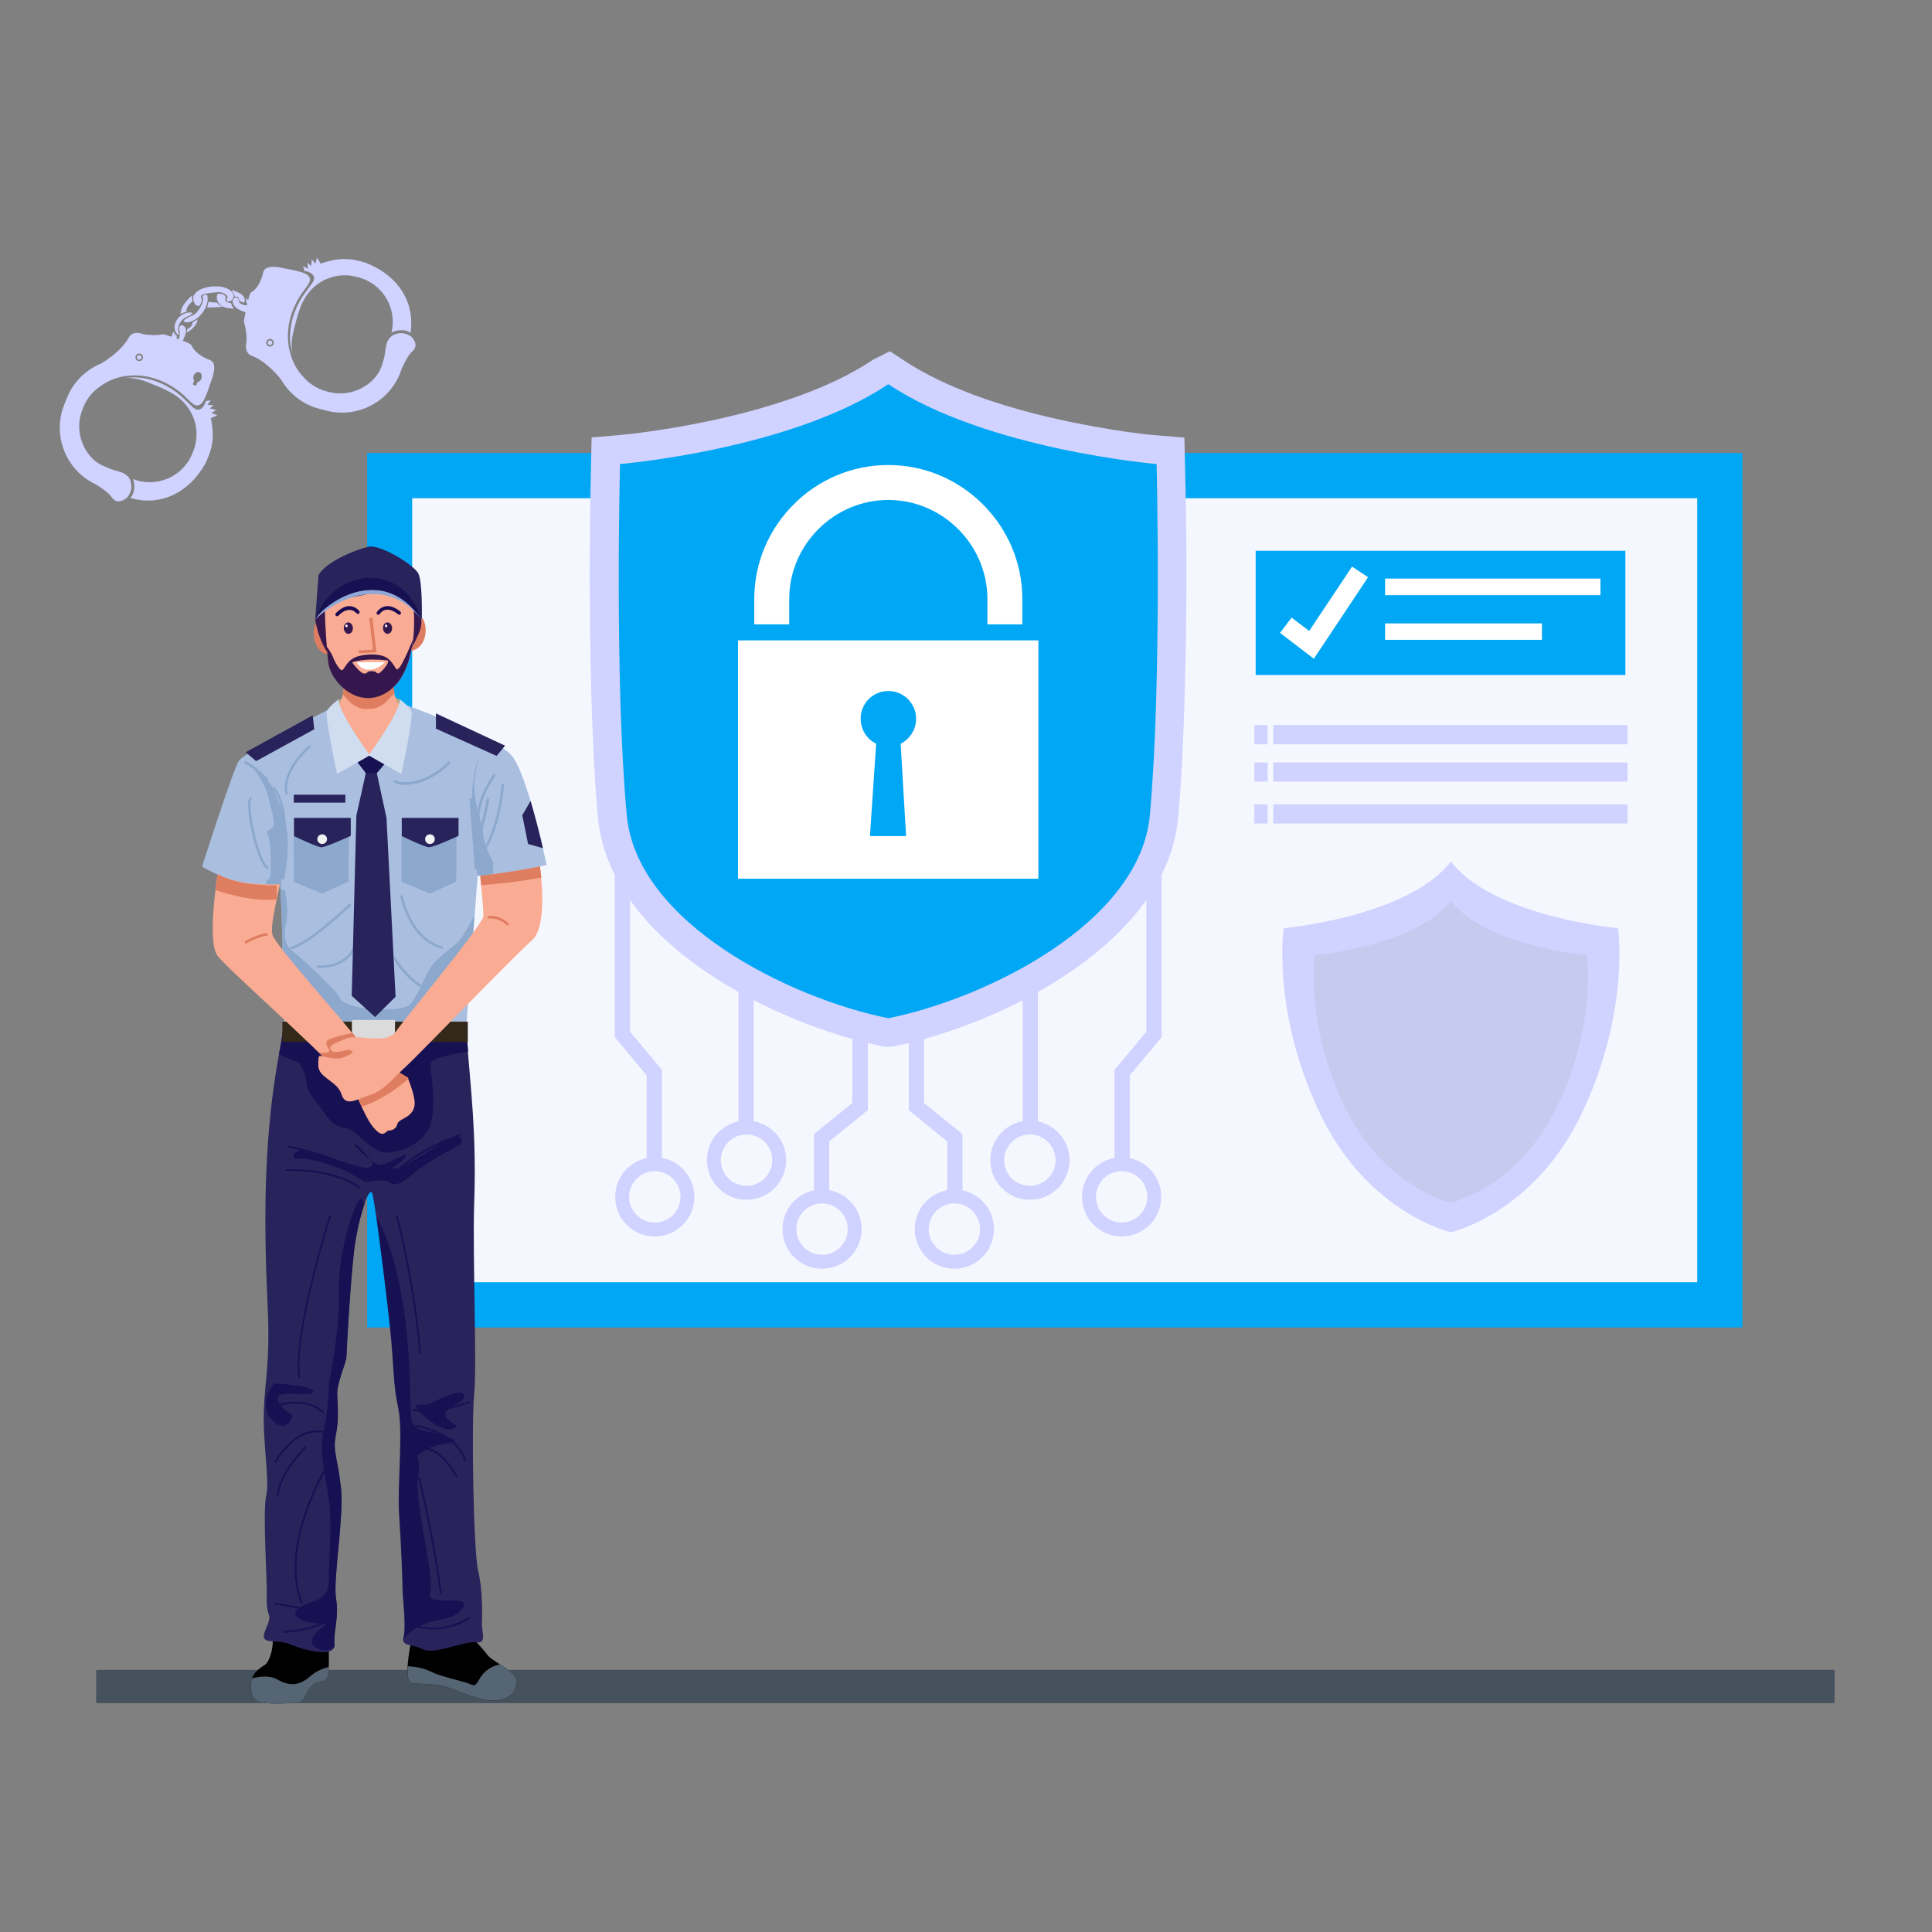
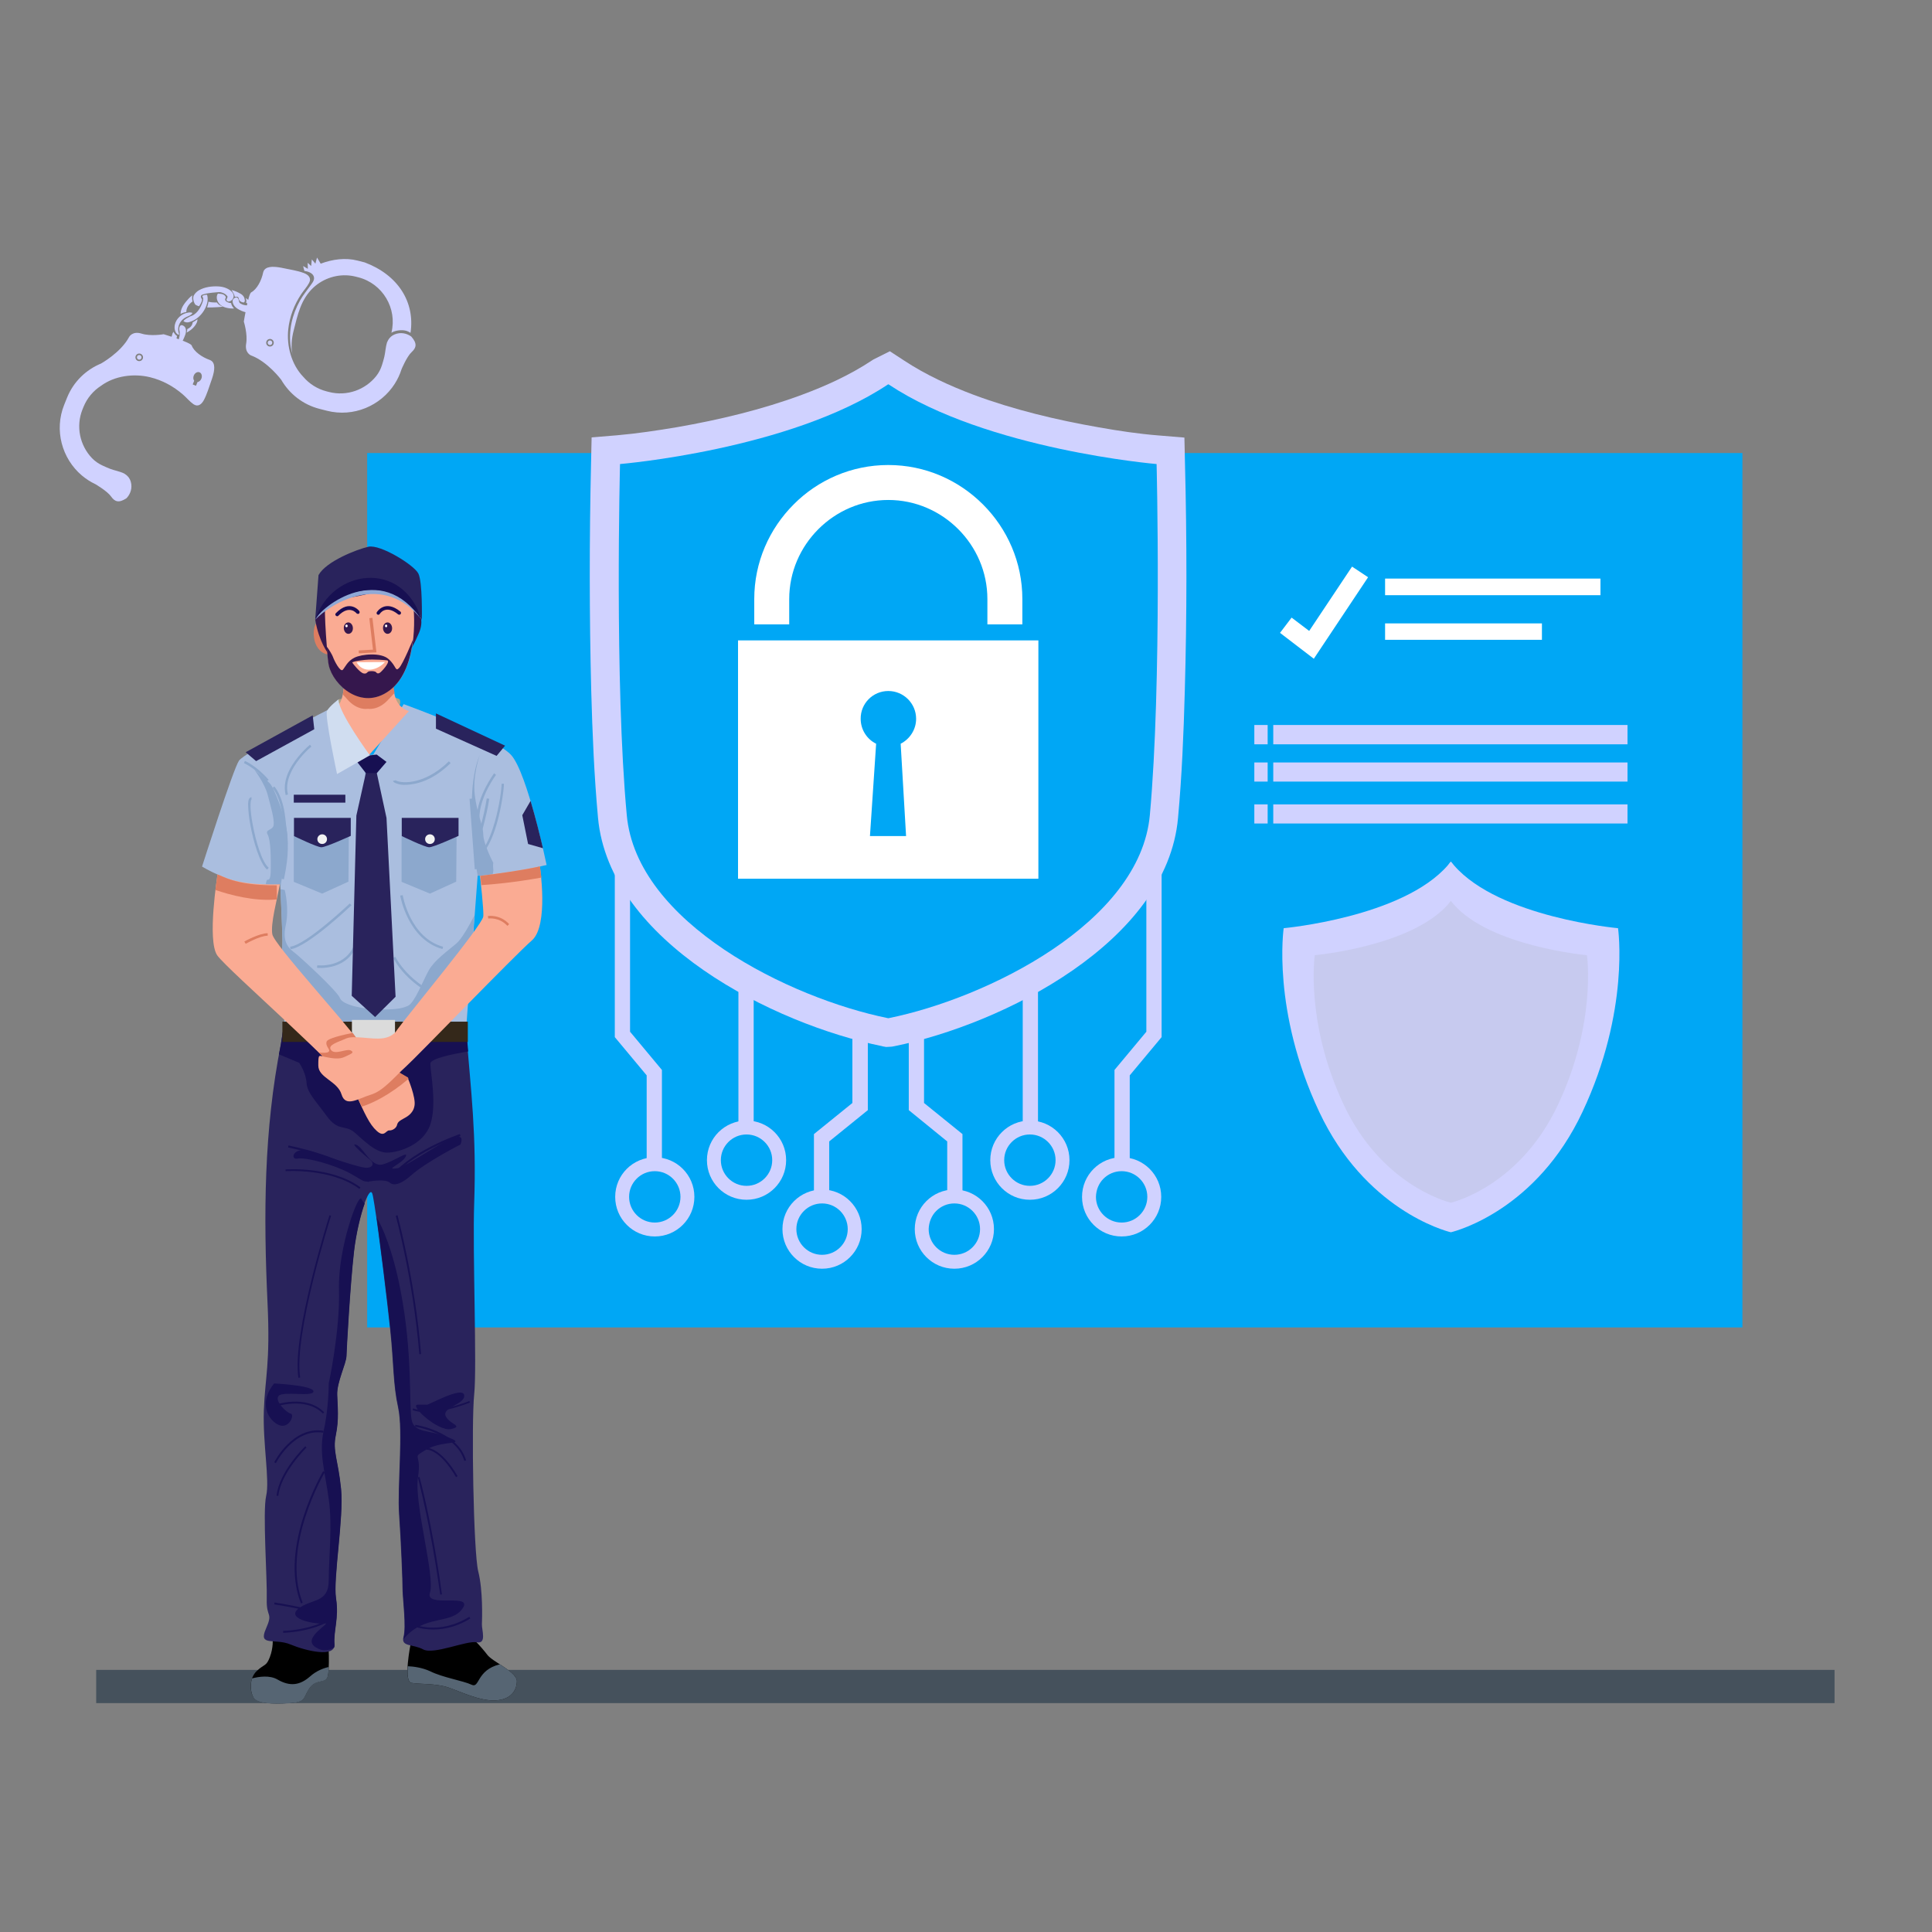
<svg xmlns="http://www.w3.org/2000/svg" xmlns:ns1="http://sodipodi.sourceforge.net/DTD/sodipodi-0.dtd" xmlns:ns2="http://www.inkscape.org/namespaces/inkscape" version="1.1" id="svg362" xml:space="preserve" width="1333.333" height="1333.333" viewBox="0 0 1333.333 1333.333" ns1:docname="background.svg" ns2:version="1.1.1 (3bf5ae0d25, 2021-09-20)">
  <rect x="0" y="0" width="1333.333" height="1333.333" fill="#808080" stroke="none" />
  <defs id="defs366">
    <clipPath clipPathUnits="userSpaceOnUse" id="clipPath394">
      <path d="M 0,1000 H 1000 V 0 H 0 Z" id="path392" />
    </clipPath>
    <clipPath clipPathUnits="userSpaceOnUse" id="clipPath702">
      <path d="M 0,1000 H 1000 V 0 H 0 Z" id="path700" />
    </clipPath>
    <clipPath clipPathUnits="userSpaceOnUse" id="clipPath772">
      <path d="M 0,1000 H 1000 V 0 H 0 Z" id="path770" />
    </clipPath>
  </defs>
  <ns1:namedview id="namedview364" pagecolor="#505050" bordercolor="#ffffff" borderopacity="1" ns2:pageshadow="0" ns2:pageopacity="0" ns2:pagecheckerboard="1" showgrid="false" ns2:zoom="0.60675004" ns2:cx="454.05848" ns2:cy="546.35349" ns2:window-width="1920" ns2:window-height="1017" ns2:window-x="1912" ns2:window-y="-8" ns2:window-maximized="1" ns2:current-layer="g368" />
  <g id="g368" ns2:groupmode="layer" ns2:label="background" transform="matrix(1.333,0,0,-1.333,0,1333.333)">
    <path d="m 49.8,118.5 h 900 v 17.2 h -900 z" style="fill:#45515c;fill-opacity:1;fill-rule:evenodd;stroke:none" id="path370" />
    <path d="m 190.1,765.7 h 712 V 313 h -712 z" style="fill:#00a7f5;fill-opacity:1;fill-rule:evenodd;stroke:none" id="path372" />
-     <path d="M 213.4,742.3 H 878.7 V 336.4 H 213.4 Z" style="fill:#f5f7ff;fill-opacity:1;fill-rule:evenodd;stroke:none" id="path374" />
    <path d="m 649.4,624.9 h 6.9 v -10 h -6.9 z" style="fill:#d0d2ff;fill-opacity:1;fill-rule:evenodd;stroke:none" id="path376" />
    <path d="m 659.2,624.9 h 183.4 v -10 H 659.2 Z" style="fill:#d0d2ff;fill-opacity:1;fill-rule:evenodd;stroke:none" id="path378" />
    <path d="m 649.4,605.5 h 6.9 v -9.9 h -6.9 z" style="fill:#d0d2ff;fill-opacity:1;fill-rule:evenodd;stroke:none" id="path380" />
    <path d="m 659.2,605.5 h 183.4 v -9.9 H 659.2 Z" style="fill:#d0d2ff;fill-opacity:1;fill-rule:evenodd;stroke:none" id="path382" />
    <path d="m 649.4,583.8 h 6.9 v -9.9 h -6.9 z" style="fill:#d0d2ff;fill-opacity:1;fill-rule:evenodd;stroke:none" id="path384" />
    <path d="m 659.2,583.8 h 183.4 v -9.9 H 659.2 Z" style="fill:#d0d2ff;fill-opacity:1;fill-rule:evenodd;stroke:none" id="path386" />
    <g id="g388">
      <g id="g390" clip-path="url(#clipPath394)">
        <g id="g396" transform="translate(175.3,638.2)">
          <path d="M 0,0 C 0,0 22.4,4.5 31.6,0 35.9,-9.8 -2.5,-12.4 0,0" style="fill:#b3a588;fill-opacity:1;fill-rule:evenodd;stroke:none" id="path398" />
        </g>
        <g id="g400" transform="translate(169.9,152)">
          <path d="m 0,0 c 0,0 1.1,-17.3 -0.5,-20.3 -1.6,-3 -6,-0.6 -9.3,-5.6 -3.3,-5 -1.5,-7 -10.5,-7.6 -9,-0.6 -16.4,-0.1 -18.3,2.9 -2,3 -2.4,10 1.7,13.8 4.1,3.8 4.8,2.2 6.7,7.1 1.9,4.9 1.5,9.7 1.5,9.7 z" style="fill:#000000;fill-opacity:1;fill-rule:evenodd;stroke:none" id="path402" />
        </g>
        <g id="g404" transform="translate(170.2,137.2)">
          <path d="m 0,0 c -0.1,-2.6 -0.3,-4.7 -0.8,-5.6 -1.6,-3 -6,-0.6 -9.3,-5.6 -3.3,-5 -1.5,-7 -10.5,-7.6 -9,-0.6 -16.4,-0.1 -18.3,2.9 -1.4,2.2 -2,6.4 -0.8,10 3.5,0.9 9.1,1.8 13.2,-0.6 6.4,-3.7 11.5,-3 16.7,1.5 3.4,3.1 7.4,4.5 9.8,5" style="fill:#566573;fill-opacity:1;fill-rule:evenodd;stroke:none" id="path406" />
        </g>
        <g id="g408" transform="translate(212.6,149.2)">
          <path d="m 0,0 c 0,0 -3.9,-19.3 0.3,-20.2 4.2,-0.8 12.7,-0.2 19.2,-2.4 6.4,-2.2 16.4,-7.1 24.4,-6.7 8,0.4 11,5.1 11.1,9.9 0.2,4.8 -12.5,10 -15.3,13.7 C 36.9,-2 30.6,5.1 27.7,6 24.8,6.8 6.4,5.9 0,0" style="fill:#000000;fill-opacity:1;fill-rule:evenodd;stroke:none" id="path410" />
        </g>
        <g id="g412" transform="translate(211.1,137.6)">
          <path d="M 0,0 C -0.3,-4.3 0,-8.2 1.8,-8.6 6,-9.4 14.5,-8.8 21,-11 c 6.4,-2.2 16.4,-7.1 24.4,-6.7 8,0.4 11,5.1 11.1,9.9 0.1,2.9 -4.5,6 -8.8,8.8 C 35.5,-2 37.3,-11.6 33.1,-9.6 28.7,-7.5 18.2,-5.9 11.6,-2.6 7.5,-0.7 2.9,-0.1 0,0" style="fill:#566573;fill-opacity:1;fill-rule:evenodd;stroke:none" id="path414" />
        </g>
        <g id="g416" transform="translate(171.6,633.7)">
          <path d="m 0,0 c 0,0 -45,-22.9 -47.9,-27.3 -3,-4.4 -19.1,-54.8 -19.1,-54.8 0,0 13.9,-8.5 25.8,-9.1 11.9,-0.6 14.7,0 14.7,0 0,0 1.4,-29.6 1.1,-31.3 -0.3,-1.7 1,-39.9 1,-39.9 H 70 l 5.7,75.6 c 0,0 11.3,-0.5 23.2,2.5 11.9,3 12.5,3 12.5,3 0,0 -9.9,47.7 -18.4,57 C 84.5,-15 37.4,2 37.4,2 L 19.3,-28 C 19.2,-27.9 0,0 0,0" style="fill:#aabedf;fill-opacity:1;fill-rule:evenodd;stroke:none" id="path418" />
        </g>
        <g id="g420" transform="translate(281.1,561.1)">
          <path d="m 0,0 c -1.5,6.5 -3.8,15.7 -6.4,24.5 l -4.3,-7.4 3,-14.9 z" style="fill:#29235c;fill-opacity:1;fill-rule:evenodd;stroke:none" id="path422" />
        </g>
        <g id="g424" transform="translate(247.3,546.9)">
          <path d="m 0,0 c 0,0 3,-0.1 7.6,0.2 0.4,1.2 0.6,2.3 0.5,3 -0.3,2.4 0,3.4 0,3.4 0,0 -5.1,9.7 -5.2,14.7 -0.1,5 -3.2,10.4 -4.4,20.5 C -2.7,51.9 1.1,62.5 1.1,62.5 -7.7,41.9 0,0 0,0" style="fill:#8ca8cd;fill-opacity:1;fill-rule:evenodd;stroke:none" id="path426" />
        </g>
        <g id="g428" transform="translate(137.6,542.3)">
          <path d="m 0,0 c 5.9,-0.1 7.5,0.2 7.5,0.2 l 0.1,-1.3 0.9,5.5 c 0,0 3.8,11.7 2.6,21.9 C 9.9,36.6 4,50.1 2.5,51.9 c -1.4,1.8 -8.4,7.5 -8.4,7.5 0,0 5.3,-6.9 6.9,-13 C 2.6,40.3 4.4,34.2 4.1,31 3.8,27.8 -0.7,28.8 1,25.8 2.6,22.8 2.6,13.8 2.6,9.4 2.6,5 2.4,2.3 1,2.5 0.6,2.8 0.2,1.6 0,0" style="fill:#8ca8cd;fill-opacity:1;fill-rule:evenodd;stroke:none" id="path430" />
        </g>
        <g id="g432" transform="translate(145.2,539.9)">
          <path d="M 0,0 C 0.3,-7.3 1.2,-27.2 1,-28.6 0.8,-30 1.6,-56.2 1.9,-65.4 3.6,-66.5 5.3,-67.5 7,-68.5 h 70.4 c 4.3,2.8 12.7,14 20.9,26.2 l 2.1,28.7 c -2.6,-5.1 -6.5,-12.1 -9.3,-14.5 -4.7,-4 -11.3,-8.6 -14.3,-13.9 -3,-5.3 -7.3,-16.8 -10.8,-18.4 -3.5,-1.6 -7.1,-1.9 -14.8,-1.9 -7.7,0 -19.1,2.3 -20.4,5.9 -1.3,3.6 -20.3,21 -23.1,23.2 -2.8,2.2 -7,5 -5,14.3 2,9.3 -0.5,18.5 -0.5,18.5 z" style="fill:#8ca8cd;fill-opacity:1;fill-rule:evenodd;stroke:none" id="path434" />
        </g>
        <g id="g436" transform="translate(164.3,500.5)">
          <path d="M 0,0 C 0,0 13.2,-1.6 18.5,9.3 L 19.6,8.7 C 13.9,-3 -0.2,-1.3 -0.2,-1.3 Z M 17.7,31.1 C 17.6,31 -4.9,9.5 -13.9,8.3 l -0.2,1.3 C -5.5,10.7 16.7,32 16.8,32 Z m 26.5,5.2 c 0,-0.1 3.7,-22 20.9,-26.7 L 64.8,8.4 C 46.8,13.3 42.9,36 42.9,36.1 Z m -4.7,58.6 c -0.2,0.2 -0.3,0.4 -0.3,0.6 l 1.2,0.2 0.1,0.1 c 0.3,-0.3 1.4,-0.7 2.9,-0.9 1.7,-0.2 3.9,-0.2 6.4,0.3 5.1,1 11.7,3.9 18.3,10.4 L 69,104.7 C 62.2,97.9 55.4,94.9 50.1,93.9 47.4,93.4 45,93.3 43.3,93.5 c -2,0.4 -3.3,0.9 -3.8,1.4 m 0.9,0.8 c 0,0 0,0.1 0,0 m 0,-91.3 c 0,0 7,-15 28.1,-21.9 l -0.4,-1.2 C 46.5,-11.7 39.3,3.8 39.3,3.8 Z" style="fill:#8ca8cd;fill-opacity:1;fill-rule:evenodd;stroke:none" id="path438" />
        </g>
        <path d="m 189,609.5 h 5 V 454.6 h -5 z" style="fill:#8ca8cd;fill-opacity:1;fill-rule:evenodd;stroke:none" id="path440" />
        <g id="g442" transform="translate(146.8,468.6)">
          <path d="m 0,0 -1.4,-9.1 c -8.8,-44.3 -9,-88.4 -6.9,-133.7 1.5,-31.7 -1.3,-38.7 -1.9,-55.8 -0.6,-17.1 3.1,-36.1 1.2,-44.2 -1.9,-8.2 0.6,-43.3 0.3,-53.4 -0.3,-10.1 3.5,-6.5 -0.5,-15.6 -4,-9.1 4.7,-4.6 12.7,-7.9 8.1,-3.4 23.4,-7 22.8,0 -0.6,7 2.4,13.5 0.8,23.8 -1.6,10.3 4.1,41.6 2.6,56.7 -1.5,15.1 -4.5,19.5 -2.7,27.9 1.7,8.4 0.9,14.4 0.7,20.9 -0.2,6.5 4.7,16.1 4.8,20 0.1,3.8 1.9,36.5 3.9,54.1 2.1,17.5 8.1,35.1 9.6,29.8 0.3,-0.9 0.6,-3 1.1,-5.9 2.3,-14.4 6.5,-49.1 8.1,-64.3 1.9,-18.3 1.4,-28.1 4.1,-40.4 2.7,-12.3 -0.5,-41.1 0.5,-55.3 1,-14.2 1.8,-34.9 1.8,-39.4 0.1,-4.6 1.9,-18.7 0.5,-24 -1.4,-5.3 4.8,-3.6 10.2,-6.5 5.4,-2.9 22.4,4.7 27.7,3.7 5.3,-1 2.6,6.3 2.7,9.3 0.1,3 0.6,17.5 -1.9,27.4 -2.5,9.9 -3.6,77.4 -2.1,91.6 1.5,14.2 -0.9,73.6 0,99 1.2,35.9 -1.5,56.4 -4.4,91.4 L 0,0.1 Z" style="fill:#29235c;fill-opacity:1;fill-rule:evenodd;stroke:none" id="path444" />
        </g>
        <g id="g446" transform="translate(238.4,407.7)">
          <path d="m 0,0 c 0,0 -17.6,-8.9 -25.6,-16 -8.1,-7.1 -10.6,-4 -11.3,-3.5 -0.8,0.6 -3.5,1.3 -8.7,0.6 -5.2,-0.7 -3.8,-0.3 -11.8,4.1 -8.1,4.4 -22.9,8.4 -27,7.5 -4.1,-0.8 -2.3,7 7.7,3.6 10,-3.3 23.7,-8 27.4,-8.3 3.8,-0.3 5,2.1 2.5,4.1 -2.5,2 -11,9.2 -7.2,7.8 3.8,-1.4 7.6,-11.8 13.7,-10.2 6.1,1.6 14,7.7 11.8,3.8 -2.3,-3.8 -11.2,-6.8 -4.2,-5.8 C -25.9,-11.2 5.1,13.5 0,0 M -91.6,60.9 -93,51.8 c -0.3,-1.7 -0.7,-3.4 -1,-5.1 l 10.5,-4.4 c 0,0 3.5,-5.1 3.8,-10.3 0.3,-5.1 4.5,-9.1 10.5,-17.3 6,-8.2 9.3,-4.2 14.3,-8.4 4.9,-4.2 10.8,-10.5 16.9,-10.5 6.1,0 18.9,4.1 22.4,14.6 3.5,10.5 0,27.1 0,31.5 0,2.5 10.7,4.8 19.6,6.3 -0.4,4 -0.7,8.2 -1.1,12.6 h -94.5 z" style="fill:#171052;fill-opacity:1;fill-rule:evenodd;stroke:none" id="path448" />
        </g>
        <path d="m 146.2,471.3 h 96 v -10.5 h -96 z" style="fill:#34281a;fill-opacity:1;fill-rule:evenodd;stroke:none" id="path450" />
        <path d="m 182.2,472.2 h 22.3 V 460 h -22.3 z" style="fill:#dbdbdb;fill-opacity:1;fill-rule:evenodd;stroke:none" id="path452" />
        <g id="g454" transform="translate(178.6,652.8)">
          <path d="m 0,0 c 0,0 -0.1,-14.7 -3.4,-17.4 -3.3,-2.7 -4.5,-7.1 -4.5,-7.1 l 20.4,-18.9 20.6,22.7 c 0,0 -5,1.2 -6.9,6.7 C 24.3,-8.5 24.3,1.8 24.3,1.8 24.3,1.8 11,-6.8 0,0" style="fill:#faab93;fill-opacity:1;fill-rule:evenodd;stroke:none" id="path456" />
        </g>
        <g id="g458" transform="translate(178.6,652.8)">
          <path d="m 0,0 c 0,0 0,-6.9 -1.1,-12.1 0.7,-0.7 1.4,-1.5 2.3,-2.5 5.3,-6.1 10.7,-4.9 10.7,-4.9 0,0 5.3,-1.1 10.7,4.9 1.2,1.3 2.2,2.4 3.1,3.3 C 24.5,-5.7 24.5,1.9 24.5,1.9 24.5,1.9 11,-6.8 0,0" style="fill:#de7d60;fill-opacity:1;fill-rule:evenodd;stroke:none" id="path460" />
        </g>
        <g id="g462" transform="translate(195,370)">
          <path d="m 0,0 c 2.3,-16.5 5.8,-44.8 7.2,-58.1 1.9,-18.3 1.4,-28.1 4.1,-40.4 2.7,-12.3 -0.5,-41.1 0.5,-55.3 1,-14.2 1.8,-34.9 1.8,-39.4 0.1,-4.6 1.9,-18.7 0.5,-24 -0.1,-0.4 -0.2,-0.8 -0.2,-1.2 10.6,13 24.5,7.3 30.5,15.8 6.1,8.5 -19.6,0 -16.8,8.3 2.8,8.3 -8.3,46.2 -6.2,59.7 2.1,13.5 -4,9.4 4.4,14.4 8.4,4.9 21.5,2.2 11.3,6.3 -10.2,4.2 -17.6,2 -19,9.1 -1.4,7.1 0.6,34.5 -5.7,66.8 C 8.2,-16.2 2.9,-5 0,0 m 26.1,-97 c 1.1,0 18.4,9.7 19.2,5 0.8,-4.8 -11.5,-6.3 -9.6,-10.8 1.9,-4.4 9.6,-5.2 2.9,-6.8 -6.7,-1.6 -22.1,12.6 -17.3,12.6 z m -79.2,11 c 0,0 20.4,-1 20.4,-4.1 0,-3.1 -15.6,0.3 -18,-2.3 -2.4,-2.5 4,-8.8 6.2,-9.2 2.3,-0.4 -1,-8.8 -6.8,-5.6 -5.7,3.2 -9.4,11.8 -1.8,21.2 M -22,-222.7 c 0.2,0.5 0.2,1 0.2,1.6 -0.6,7 2.4,13.5 0.8,23.8 -1.6,10.3 4.1,41.6 2.6,56.7 -1.5,15.1 -4.5,19.5 -2.7,27.9 1.7,8.4 0.9,14.4 0.7,20.9 -0.2,6.5 4.7,16.1 4.8,20 0.1,3.8 1.9,36.5 3.9,54.1 1.1,9.5 3.4,18.9 5.5,24.8 -0.7,0.8 -1.3,1.6 -1.7,2.5 -1.6,3 -12.2,-25.5 -11.6,-47 0.6,-21.5 -5.3,-48.6 -5.3,-48.6 0,0 0,-12.9 -2.6,-24.4 -2.6,-11.5 0.7,-21.5 2.6,-35.5 2,-14 0,-29.7 0,-41.9 0,-12.2 -8.8,-9.4 -15.7,-14.8 -6.8,-5.4 9.1,-8.3 13.5,-7.6 4.4,0.7 -12.5,-7.7 -4.4,-12.5 3.5,-2.2 6.7,-1.6 9.4,0" style="fill:#171052;fill-opacity:1;fill-rule:evenodd;stroke:none" id="path464" />
        </g>
        <g id="g466" transform="translate(142,243.2)">
          <path d="m 0,0 c 0,0.1 9.5,18.8 25.5,16.3 l -0.1,-1 C 10,17.7 0.8,-0.5 0.8,-0.5 Z m 16.7,7.6 c 0,0 -13.3,-12.9 -14.6,-25 l -0.9,0.1 C 2.5,-4.8 16,8.3 16.1,8.3 Z m 84.6,23.3 c -0.1,0 -18.8,-7.8 -29.7,-3.9 l 0.3,0.9 C 82.5,24.1 101,31.7 101,31.7 Z M 78.7,7.5 c 0,0 7.2,0.7 16.2,-14.7 L 94.1,-7.7 C 85.4,7.2 78.8,6.5 78.8,6.5 Z M 73,19.4 C 73.1,19.4 94.9,16.1 99.3,1 L 98.4,0.7 C 94.2,15.2 72.9,18.4 72.9,18.4 Z M 26.2,-5.1 C 26.1,-5.2 3.3,-43.9 14.7,-72.7 l -0.9,-0.4 C 2.2,-43.8 25.3,-4.7 25.3,-4.6 Z m 49,-2.5 c 0,-0.1 6.5,-23.3 11.6,-60.8 l -0.9,-0.1 C 80.7,-31.1 74.3,-7.9 74.3,-7.8 Z m -3.5,-76.1 c 0,0 13.3,-6.2 29.3,3.7 l 0.5,-0.9 C 85.1,-91 71.4,-84.6 71.3,-84.6 Z M 0.1,-72.6 c 0.1,0 37.5,-5.6 25.9,-10.9 -10.1,-4.7 -21.4,-4.8 -21.4,-4.8 v 1 c 0,0 11.1,0.1 21.1,4.7 8.5,3.9 -25.6,9 -25.7,9 z M 63.8,127.9 C 63.8,127.8 72.8,95 76,56 L 75.1,55.9 C 71.9,94.8 62.9,127.5 62.9,127.6 Z M 29.4,127.6 C 29.3,127.4 9.9,66 13.4,43.9 l -0.9,-0.2 c -3.5,22.4 16,84 16.1,84.2 z M 7.3,164 c 0.1,0 31.7,-6 42,-18.3 L 48.6,145 C 38.5,157 7.2,162.9 7.2,163 Z M 5.8,151.6 c 0.1,0 24,1.8 38.8,-9.3 l -0.5,-0.8 c -14.6,10.9 -38.2,9.2 -38.2,9.2 z m 90.6,17.3 c -0.1,0 -27,-9 -37,-23.8 l -0.8,0.6 c 10.2,15.1 37.4,24.2 37.5,24.2 z M 0.3,29.7 c 0,0 16.2,5.7 25.5,-3.8 l -0.6,-0.7 c -8.9,9 -24.6,3.6 -24.6,3.5 z" style="fill:#171052;fill-opacity:1;fill-rule:evenodd;stroke:none" id="path468" />
        </g>
        <g id="g470" transform="translate(112.6,547.5)">
          <path d="m 0,0 c 0,-0.5 -5.5,-34.2 -0.1,-41.9 5.4,-7.6 66.4,-60.4 71.4,-71.2 5,-10.8 7.3,-16.2 11.2,-19.7 3.9,-3.5 4.7,0.4 6.4,0.3 1.8,-0.1 3.8,1.3 4.1,3 0.4,1.6 1.9,2.3 3.3,3.1 1.4,0.8 5,2.4 5.7,6.7 0.8,4.3 -3.5,14.4 -3.5,14.4 0,0 -21,11.8 -26.3,19.9 -5.2,8.1 -42.8,49 -43.8,54.4 -1,5.4 2.3,17.4 3.9,25.9 C 8.5,-5.8 1.7,-0.2 0,0" style="fill:#faab93;fill-opacity:1;fill-rule:evenodd;stroke:none" id="path472" />
        </g>
        <g id="g474" transform="translate(165.1,455.3)">
          <path d="m 0,0 c 7.4,-7.2 13.6,-13.6 16.8,-17.7 0.9,-1.1 1.6,-2.1 2,-3 0.1,-0.2 0.2,-0.4 0.3,-0.6 1.2,-2.5 2.2,-4.7 3.1,-6.7 5.5,1.8 14.1,5.8 24.2,14.4 -0.2,0.5 -0.3,0.7 -0.3,0.7 0,0 -21,11.8 -26.3,19.9 -0.5,0.8 -1.3,1.8 -2.3,3.2 C 12.6,9.2 4.6,7.4 4,5.7 3.2,3.2 6.2,1.5 5.1,0.5 4.6,-0.2 2.2,-0.2 0,0" style="fill:#de7d60;fill-opacity:1;fill-rule:evenodd;stroke:none" id="path476" />
        </g>
        <g id="g478" transform="translate(112.6,547.5)">
          <path d="m 0,0 v 0 c 0,-0.3 -0.5,-3.5 -1.1,-8 7.6,-2.6 20.2,-6 31.8,-4.9 v 0.1 0.1 0.1 0.1 0.1 0.1 0.1 0.1 0.1 0.1 0.1 0.1 0.1 0.1 0.1 0.1 0.1 0.1 0.1 0.1 0.1 0.1 0.1 0.1 0.1 0.1 0.1 0.2 0.1 0.1 0.1 0.1 0.1 0.1 0.1 0.1 0.1 0.1 0.1 0.1 0.1 0.1 0.1 0.1 0.1 0.1 0.1 0.1 0.1 0.1 0.1 0.1 0.1 0.1 0.1 0.1 0.1 0.1 0.1 0.1 0.1 0.1 0.1 0.1 0.1 0.1 0.1 0.1 0.1 0.1 0.1 0.1 C 8.5,-5.8 1.7,-0.2 0,0" style="fill:#de7d60;fill-opacity:1;fill-rule:evenodd;stroke:none" id="path480" />
        </g>
        <g id="g482" transform="translate(279.5,551.7)">
          <path d="m 0,0 c 0,0 4.7,-30.6 -4.1,-38.3 -8.8,-7.6 -59.6,-60.3 -65.3,-65.4 -5.7,-5.1 -11.5,-12.5 -18.1,-14.5 -6.6,-2 -13.1,-6.8 -15.2,0.2 -2.1,6.9 -12,8.5 -12,14.9 0,6.4 0.2,5.1 3.8,4.4 3.5,-0.7 7.1,-1.3 9.9,0.1 2.8,1.4 5.4,2.1 3.1,3.3 -2.3,1.1 -8.1,-2.5 -10.2,0.2 -2.1,2.7 3.9,4.2 7.8,6 4,1.8 13.3,-0.7 19,0.1 5.7,0.8 7.4,4.4 7.4,4.4 5.3,7.4 44,54 44.6,58.6 0.4,3 -1.7,21.1 -1.7,21.1 C -9,-2.2 0.1,0 0,0" style="fill:#faab93;fill-opacity:1;fill-rule:evenodd;stroke:none" id="path484" />
        </g>
        <g id="g486" transform="translate(279.5,551.7)">
          <path d="m 0,0 c 0,0 0.4,-2.3 0.8,-5.8 -14.6,-2.6 -24.9,-3.5 -31.1,-3.9 -0.3,2.8 -0.5,4.8 -0.5,4.8 C -9,-2.2 0.1,0 0,0" style="fill:#de7d60;fill-opacity:1;fill-rule:evenodd;stroke:none" id="path488" />
        </g>
        <g id="g490" transform="translate(126.5,512.8)">
          <path d="M 0,0 C 0,0 7.6,4.3 12.1,4.3 V 3 C 8,3 0.7,-1.2 0.7,-1.2 Z" style="fill:#de7d60;fill-opacity:1;fill-rule:nonzero;stroke:none" id="path492" />
        </g>
        <g id="g494" transform="translate(252.6,526)">
          <path d="M 0,0 C 0,0 6.3,1 11,-4.2 L 10.1,-5.1 C 5.8,-0.4 0.2,-1.3 0.2,-1.3 Z" style="fill:#de7d60;fill-opacity:1;fill-rule:nonzero;stroke:none" id="path496" />
        </g>
        <g id="g498" transform="translate(180.6,568.3)">
          <path d="m 0,0 -0.2,-24.5 -13.6,-6.2 -14.7,6.1 v 23.8 z" style="fill:#8ca8cd;fill-opacity:1;fill-rule:evenodd;stroke:none" id="path500" />
        </g>
        <path d="m 152.1,588.8 h 26.7 v -4.1 h -26.7 z" style="fill:#29235c;fill-opacity:1;fill-rule:evenodd;stroke:none" id="path502" />
        <g id="g504" transform="translate(236.4,568.3)">
          <path d="m 0,0 -0.2,-24.5 -13.6,-6.2 -14.7,6.1 v 23.8 z" style="fill:#8ca8cd;fill-opacity:1;fill-rule:evenodd;stroke:none" id="path506" />
        </g>
        <g id="g508" transform="translate(256.8,599.1)">
          <path d="m 0,0 c 0,0 -8.6,-11.5 -8.6,-22.3 h -1.3 c 0,11.2 8.9,23 8.9,23.1 z m -9.9,-33.6 c 0,0 3.8,12.6 5.1,21.4 l 1.3,-0.2 C -4.8,-21.3 -8.6,-34 -8.6,-34 Z m -2.3,21.3 2.7,-36.5 -1.5,-0.1 -2.7,36.5 z M 4.1,-4.6 C 4.1,-7.2 3,-16 0.6,-24.6 -0.9,-30 -3,-35.4 -5.7,-39.2 l -1,0.7 c 2.6,3.7 4.6,8.9 6.1,14.2 2.4,8.5 3.5,17.1 3.5,19.7 z" style="fill:#8ca8cd;fill-opacity:1;fill-rule:evenodd;stroke:none" id="path510" />
        </g>
        <g id="g512" transform="translate(129.4,587.2)">
          <path d="M 0,0 C 0.2,0.2 0.5,0.3 0.8,0.3 V -0.9 C 0.4,-1.2 0.3,-2.6 0.3,-4.7 c 0.1,-2.2 0.4,-5.2 1,-8.4 1.6,-9.1 4.9,-20.2 8.4,-23.1 l -0.8,-1 c -3.7,3.1 -7.2,14.5 -8.8,23.8 -0.6,3.2 -0.9,6.3 -1,8.6 -0.2,2.4 0.1,4.2 0.9,4.8 m 0.7,-1 c 0,0 0.1,0 0,0 m -3.3,20.1 c 0,0 5.9,-2.4 12.3,-9.8 L 8.7,8.5 C 2.5,15.7 -3.1,17.9 -3.1,18 Z M 12.6,5.9 c 0,0 4.4,-4.5 5.7,-16.2 0.1,-1.2 0.3,-2.4 0.4,-3.6 1.1,-9.2 1.7,-14.8 -1.1,-28.3 l -1.3,0.3 c 2.8,13.3 2.2,18.8 1.1,27.9 -0.1,1.1 -0.3,2.3 -0.4,3.6 C 15.7,0.9 11.7,5.1 11.7,5.1 Z M 31.8,26.5 C 30.9,25.8 24.7,20.4 21.4,13.5 19.6,9.8 18.6,5.8 19.7,1.7 L 18.5,1.4 c -1.1,4.4 -0.1,8.8 1.8,12.7 3.5,7.1 9.9,12.7 10.8,13.4 z" style="fill:#8ca8cd;fill-opacity:1;fill-rule:evenodd;stroke:none" id="path514" />
        </g>
        <g id="g516" transform="translate(162.7,622.7)">
          <path d="m 0,0 -30.1,-16.5 -5.4,4.6 34.7,19.1 z" style="fill:#29235c;fill-opacity:1;fill-rule:evenodd;stroke:none" id="path518" />
        </g>
        <g id="g520" transform="translate(225.7,623)">
          <path d="M 0,0 31.4,-14.1 35.8,-8.8 0,7.9 Z" style="fill:#29235c;fill-opacity:1;fill-rule:evenodd;stroke:none" id="path522" />
        </g>
        <g id="g524" transform="translate(152.1,576.8)">
          <path d="m 0,0 h 29.5 v -9.3 c 0,0 -12.9,-5.9 -15.2,-5.9 -2.3,0 -14.2,5.8 -14.2,5.8 l 0,9.4 z" style="fill:#29235c;fill-opacity:1;fill-rule:evenodd;stroke:none" id="path526" />
        </g>
        <g id="g528" transform="translate(166.8,568.3)">
          <path d="M 0,0 C 1.4,0 2.5,-1.1 2.5,-2.5 2.5,-3.9 1.4,-5 0,-5 c -1.4,0 -2.5,1.1 -2.5,2.5 0,1.4 1.2,2.5 2.5,2.5" style="fill:#f2f2f2;fill-opacity:1;fill-rule:evenodd;stroke:none" id="path530" />
        </g>
        <g id="g532" transform="translate(207.9,576.8)">
          <path d="m 0,0 h 29.5 v -9.3 c 0,0 -12.9,-5.9 -15.2,-5.9 -2.3,0 -14.2,5.8 -14.2,5.8 l 0,9.4 z" style="fill:#29235c;fill-opacity:1;fill-rule:evenodd;stroke:none" id="path534" />
        </g>
        <g id="g536" transform="translate(222.6,568.3)">
          <path d="M 0,0 C 1.4,0 2.5,-1.1 2.5,-2.5 2.5,-3.9 1.4,-5 0,-5 c -1.4,0 -2.5,1.1 -2.5,2.5 0,1.4 1.1,2.5 2.5,2.5" style="fill:#f2f2f2;fill-opacity:1;fill-rule:evenodd;stroke:none" id="path538" />
        </g>
        <g id="g540" transform="translate(215.2,681.1)">
-           <path d="M 0,0 C 6.3,3.2 9,-18 -4.6,-18.1 Z" style="fill:#de7d60;fill-opacity:1;fill-rule:evenodd;stroke:none" id="path542" />
-         </g>
+           </g>
        <g id="g544" transform="translate(166.8,678.7)">
          <path d="M 0,0 C -6.5,2.2 -6.9,-19.5 6.4,-17.3 Z" style="fill:#de7d60;fill-opacity:1;fill-rule:evenodd;stroke:none" id="path546" />
        </g>
        <g id="g548" transform="translate(216.4,671.4)">
          <path d="m 0,0 c -14.8,-34.7 -44.4,-25.2 -46.6,-9.3 0,0 -4.7,5.9 -6.6,17.3 l 5.5,23.9 -2.4,-0.4 c 2.4,3.1 6.5,6.2 13.6,8.2 19.4,5.5 24.1,-0.5 24.1,-0.5 C 0.7,36 1.5,20.4 1.7,7.9 2,4.7 0.9,1.9 0,0" style="fill:#35174d;fill-opacity:1;fill-rule:evenodd;stroke:none" id="path550" />
        </g>
        <g id="g552" transform="translate(213.8,688.3)">
          <path d="m 0,0 c 1.1,-7.7 2.3,-34.9 -12.1,-45.5 -14.4,-10.6 -29.1,2.8 -31.4,13.1 -0.8,3.6 -2.7,27.3 -1.9,33.8 19.7,1.2 27.2,4.3 37.3,8.5 C -6.5,5.8 -3.7,3.5 0,0" style="fill:#faab93;fill-opacity:1;fill-rule:evenodd;stroke:none" id="path554" />
        </g>
        <g id="g556" transform="translate(200.1,658.4)">
          <path d="m 0,0 c 0,0 -6.3,0.7 -11.2,0.2 -4.9,-0.5 -6.6,-1.1 -6.5,-1.4 0.1,-0.3 3.9,-5.2 5.8,-5.6 1.9,-0.4 1.7,0.9 3,1.1 1.3,0.2 3,0.1 3.5,-0.5 0.5,-0.6 1.2,-1 2.4,0.1 C -1.7,-5 2.6,0 0,0 M 13.7,10.7 C 12.6,0.9 9.4,-9.9 1.5,-15.7 c -14.4,-10.6 -29.1,2.8 -31.4,13.1 -0.3,1.3 -0.7,5.1 -1.1,9.8 1.4,-1.8 2.9,-4.4 3.3,-5.5 0.6,-1.8 3.8,-8.1 5.1,-6.6 1.3,1.5 2.4,4.5 6.1,6.3 3.7,1.8 13.7,2.8 17.6,-0.8 4,-3.5 3.4,-6.7 5.4,-4.6 2.1,2.2 7.2,14.7 7.2,14.7" style="fill:#35174d;fill-opacity:1;fill-rule:evenodd;stroke:none" id="path558" />
        </g>
        <g id="g560" transform="translate(199.3,657.5)">
          <path d="M 0,0 -14.7,-0.1 C -11.3,-6.2 -3.8,-4.3 0,0" style="fill:#ffffff;fill-opacity:1;fill-rule:evenodd;stroke:none" id="path562" />
        </g>
        <g id="g564" transform="translate(200.5,678)">
          <path d="M 0,0 C -1.3,-0.1 -2.3,-1.4 -2.2,-3.1 -2.1,-4.7 -1,-6 0.3,-5.9 1.6,-5.8 2.6,-4.5 2.5,-2.8 2.4,-1.2 1.3,0.1 0,0" style="fill:#35174d;fill-opacity:1;fill-rule:evenodd;stroke:none" id="path566" />
        </g>
        <g id="g568" transform="translate(180.2,678)">
          <path d="M 0,0 C -1.3,-0.1 -2.3,-1.4 -2.2,-3.1 -2.1,-4.7 -1,-6 0.3,-5.9 1.6,-5.8 2.6,-4.5 2.5,-2.8 2.4,-1.2 1.3,0.1 0,0" style="fill:#35174d;fill-opacity:1;fill-rule:evenodd;stroke:none" id="path570" />
        </g>
        <g id="g572" transform="translate(191.2,680.2)">
          <path d="m 0,0 1.9,-16.3 -7.4,-0.4 0.1,-1.5 9.1,0.5 -2.1,17.9 z" style="fill:#de7d60;fill-opacity:1;fill-rule:nonzero;stroke:none" id="path574" />
        </g>
        <g id="g576" transform="translate(195.1,683.3)">
          <path d="m 0,0 c -0.3,-0.4 -0.1,-1 0.3,-1.2 0.4,-0.3 1,-0.1 1.2,0.3 0,0 3,5.1 9.5,-0.2 0.4,-0.3 0.9,-0.3 1.3,0.1 0.3,0.4 0.3,1 -0.1,1.3 C 4.1,6.9 0,0 0,0" style="fill:#1b0a52;fill-opacity:1;fill-rule:nonzero;stroke:none" id="path578" />
        </g>
        <g id="g580" transform="translate(186,683.9)">
          <path d="m 0,0 c 0.3,-0.4 0.2,-1 -0.1,-1.3 -0.4,-0.3 -0.9,-0.2 -1.3,0.1 0,0 -3.6,4.7 -9.4,-1.2 -0.3,-0.4 -0.9,-0.4 -1.3,0 -0.4,0.3 -0.4,0.9 0,1.3 C -4.8,6.4 0,0 0,0" style="fill:#1b0a52;fill-opacity:1;fill-rule:nonzero;stroke:none" id="path582" />
        </g>
        <g id="g584" transform="translate(179.4,676.9)">
          <path d="m 0,0 c 0.3,0 0.6,-0.3 0.6,-0.7 0,-0.4 -0.3,-0.7 -0.6,-0.7 -0.3,0 -0.6,0.3 -0.6,0.7 0,0.4 0.3,0.7 0.6,0.7" style="fill:#ffffff;fill-opacity:1;fill-rule:evenodd;stroke:none" id="path586" />
        </g>
        <g id="g588" transform="translate(199.9,676.9)">
          <path d="m 0,0 c 0.3,0 0.6,-0.3 0.6,-0.7 0,-0.4 -0.3,-0.7 -0.6,-0.7 -0.3,0 -0.6,0.3 -0.6,0.7 0,0.4 0.3,0.7 0.6,0.7" style="fill:#ffffff;fill-opacity:1;fill-rule:evenodd;stroke:none" id="path590" />
        </g>
        <g id="g592" transform="translate(194.5,602.7)">
          <path d="m 0,0 5.6,-25.9 4.7,-92.6 -10.6,-10.5 -12.1,11 2.4,93.3 5.5,24.7 z" style="fill:#29235c;fill-opacity:1;fill-rule:evenodd;stroke:none" id="path594" />
        </g>
        <g id="g596" transform="translate(188.3,608.8)">
          <path d="m 0,0 -3.8,-2.5 4.9,-6.3 h 5.7 l 5,5.8 -5.1,3.8 z" style="fill:#171052;fill-opacity:1;fill-rule:evenodd;stroke:none" id="path598" />
        </g>
        <g id="g600" transform="translate(175.3,638.2)">
          <path d="m 0,0 c 0,0 -4.7,-3.5 -6,-6 -1.3,-2.5 5.2,-32.7 5.2,-32.7 l 17,9.7 C 16.2,-29 -0.5,-6.2 0,0" style="fill:#d0ddf0;fill-opacity:1;fill-rule:evenodd;stroke:none" id="path602" />
        </g>
        <g id="g604" transform="translate(207,638.2)">
-           <path d="M 0,0 C 0,0 4.7,-3.5 6,-6 7.3,-8.5 0.8,-38.7 0.8,-38.7 l -17,9.7 c 0,0 16.7,22.8 16.2,29" style="fill:#d0ddf0;fill-opacity:1;fill-rule:evenodd;stroke:none" id="path606" />
-         </g>
+           </g>
        <g id="g608" transform="translate(164.9,702.5)">
          <path d="m 0,0 -1.7,-22.9 v -0.2 c 0,0 6.5,14.6 26,14.6 19.5,0 24.4,-8 26.4,-10.5 2,-2.5 2.5,-3.4 2.8,-4 0,0.6 0.4,19.4 -1.8,23.8 C 49.5,5.2 32.1,16 25.9,14.7 19.7,13.3 3.9,7.1 0,0" style="fill:#29235c;fill-opacity:1;fill-rule:evenodd;stroke:none" id="path610" />
        </g>
        <g id="g612" transform="translate(218.3,679.4)">
          <path d="M 0,0 C -19.6,25.1 -47,8.6 -55.1,0 -45.3,19.1 -6.8,22.2 0,0" style="fill:#90a9d6;fill-opacity:1;fill-rule:evenodd;stroke:none" id="path614" />
        </g>
        <g id="g616" transform="translate(163.2,679.3)">
          <path d="M 0,0 C 8.5,26.5 45.4,31.5 55.1,0 34.1,31.2 2.9,6.9 0,0" style="fill:#171052;fill-opacity:1;fill-rule:evenodd;stroke:none" id="path618" />
        </g>
        <g id="g620" transform="translate(463,458.6)">
          <path d="m 0,0 c -0.8,-0.2 -1.6,-0.3 -2.4,-0.3 l -1.8,-0.1 -1.7,0.3 c -0.1,0 -0.2,0 -0.3,0.1 -56.2,11.4 -141.3,54 -147.2,118.3 -2,21.8 -2.9,43.8 -3.5,65.6 -1,39.1 -1,78.7 -0.1,117.9 l 0.3,13.4 13.3,1.1 c 10.3,0.9 20.9,2.5 31,4.2 21.8,3.8 44,9.1 64.7,16.8 12.4,4.6 24.9,10.3 35.9,17.6 0.6,0.4 1.2,0.8 1.9,1.1 l 7.6,3.8 7.2,-4.7 C 5,355 5.1,355 5.2,354.9 c 11.1,-7.3 23.5,-13 36,-17.7 20.7,-7.7 42.9,-13 64.7,-16.8 10.1,-1.8 20.8,-3.4 31,-4.2 l 13.3,-1.1 0.3,-13.4 c 1,-39.2 1,-78.8 -0.1,-117.9 -0.6,-21.9 -1.5,-43.9 -3.5,-65.6 C 141.2,54 56.2,11.4 0,0" style="fill:#d0d2ff;fill-opacity:1;fill-rule:evenodd;stroke:none" id="path622" />
        </g>
        <g id="g624" transform="translate(460.1,801.2)">
          <path d="m 0,0 c 50.9,-33.8 138.7,-41.2 138.7,-41.2 0,0 2.8,-113.1 -3.5,-181.8 -5.1,-55.7 -84.4,-94.8 -135.3,-105.1 h -0.1 -0.1 c -50.9,10.3 -130.2,49.3 -135.3,105.1 -6.4,68.7 -3.5,181.8 -3.5,181.8 0,0 87.8,7.3 138.7,41.2 l 0.2,0.1 C -0.2,0.1 -0.1,0 0,0" style="fill:#00a7f5;fill-opacity:1;fill-rule:evenodd;stroke:none" id="path626" />
        </g>
        <path d="M 382.1,668.7 H 537.6 V 545.3 H 382.1 Z m 77.8,90.8 c 19.1,0 36.4,-7.8 49,-20.4 12.6,-12.6 20.4,-29.9 20.4,-49 V 677 h -18.1 v 13.1 c 0,14.1 -5.8,26.9 -15.1,36.2 -9.3,9.3 -22.1,15.1 -36.2,15.1 -14.1,0 -26.9,-5.8 -36.2,-15.1 -9.3,-9.3 -15.1,-22.1 -15.1,-36.2 V 677 h -18.1 v 13.1 c 0,19.1 7.8,36.4 20.4,49 12.5,12.6 29.9,20.4 49,20.4" style="fill:#ffffff;fill-opacity:1;fill-rule:nonzero;stroke:none" id="path628" />
        <g id="g630" transform="translate(459.9,642.5)">
          <path d="m 0,0 c 7.9,0 14.4,-6.4 14.4,-14.4 0,-5.6 -3.3,-10.5 -8,-12.9 L 9.2,-75.1 H -9.5 l 3.2,47.8 c -4.7,2.3 -8,7.2 -8,12.9 C -14.4,-6.5 -8,0 0,0" style="fill:#00a7f5;fill-opacity:1;fill-rule:evenodd;stroke:none" id="path632" />
        </g>
        <path d="M 650.1,715.1 H 841.5 V 650.8 H 650.1 Z" style="fill:#00a7f5;fill-opacity:1;fill-rule:evenodd;stroke:none" id="path634" />
        <g id="g636" transform="translate(668.7,680.5)">
          <path d="M 0,0 9.1,-6.9 31.3,26.4 39.6,20.9 11.5,-21.3 -6,-7.9 Z" style="fill:#ffffff;fill-opacity:1;fill-rule:nonzero;stroke:none" id="path638" />
        </g>
        <path d="m 717.1,700.7 h 111.5 v -8.6 H 717.1 Z" style="fill:#ffffff;fill-opacity:1;fill-rule:evenodd;stroke:none" id="path640" />
-         <path d="m 717.1,677.5 h 81.2 V 669 h -81.2 z" style="fill:#ffffff;fill-opacity:1;fill-rule:evenodd;stroke:none" id="path642" />
+         <path d="m 717.1,677.5 h 81.2 V 669 h -81.2 " style="fill:#ffffff;fill-opacity:1;fill-rule:evenodd;stroke:none" id="path642" />
        <g id="g644" transform="translate(752.9,552.1)">
          <path d="m 0,0 c 23.5,-26.9 84.8,-32.4 84.8,-32.4 0,0 6.3,-42.6 -18.4,-95.1 C 42.7,-178 1.6,-189 -1.6,-189.8 h -0.1 -0.2 c -3.2,0.8 -44.3,11.9 -68,62.3 -24.7,52.5 -18.4,95.1 -18.4,95.1 0,0 61.6,5.6 85,32.6 0.2,0.3 1.5,2 1.6,1.9 0,0 1.5,-1.8 1.7,-2.1" style="fill:#d0d2ff;fill-opacity:1;fill-rule:evenodd;stroke:none" id="path646" />
        </g>
        <g id="g648" transform="translate(348.4,390)">
          <path d="m 0,0 c -2.4,2.4 -5.7,3.9 -9.4,3.9 -3.7,0 -7,-1.5 -9.4,-3.9 -2.4,-2.4 -3.9,-5.7 -3.9,-9.4 0,-3.7 1.5,-7 3.9,-9.4 2.4,-2.4 5.7,-3.9 9.4,-3.9 3.7,0 7,1.5 9.4,3.9 2.4,2.4 3.9,5.7 3.9,9.4 0,3.7 -1.5,7 -3.9,9.4 m -9.4,11.1 c 5.7,0 10.8,-2.3 14.5,-6 3.7,-3.7 6,-8.8 6,-14.5 0,-5.7 -2.3,-10.8 -6,-14.5 -3.7,-3.7 -8.8,-6 -14.5,-6 -5.7,0 -10.8,2.3 -14.5,6 -3.7,3.7 -6,8.8 -6,14.5 0,5.7 2.3,10.8 6,14.5 3.7,3.7 8.9,6 14.5,6" style="fill:#d0d2ff;fill-opacity:1;fill-rule:nonzero;stroke:none" id="path650" />
        </g>
        <g id="g652" transform="translate(334.8,397)">
          <path d="m 0,0 v 46.5 l -16.5,19.8 v 91.9 h 7.9 V 69.1 L 7.9,49.3 V 0 Z" style="fill:#d0d2ff;fill-opacity:1;fill-rule:nonzero;stroke:none" id="path654" />
        </g>
        <g id="g656" transform="translate(395.9,409)">
          <path d="m 0,0 c -2.4,2.4 -5.7,3.9 -9.4,3.9 -3.7,0 -7,-1.5 -9.4,-3.9 -2.4,-2.4 -3.9,-5.7 -3.9,-9.4 0,-3.7 1.5,-7 3.9,-9.4 2.4,-2.4 5.7,-3.9 9.4,-3.9 3.7,0 7,1.5 9.4,3.9 2.4,2.4 3.9,5.7 3.9,9.4 0,3.7 -1.5,7 -3.9,9.4 m -9.4,11.1 c 5.7,0 10.8,-2.3 14.5,-6 3.7,-3.7 6,-8.8 6,-14.5 0,-5.7 -2.3,-10.8 -6,-14.5 -3.7,-3.7 -8.8,-6 -14.5,-6 -5.7,0 -10.8,2.3 -14.5,6 -3.7,3.7 -6,8.8 -6,14.5 0,5.7 2.3,10.8 6,14.5 3.7,3.7 8.9,6 14.5,6" style="fill:#d0d2ff;fill-opacity:1;fill-rule:nonzero;stroke:none" id="path658" />
        </g>
        <path d="m 382.3,495.4 h 7.9 V 416 h -7.9 z" style="fill:#d0d2ff;fill-opacity:1;fill-rule:nonzero;stroke:none" id="path660" />
        <g id="g662" transform="translate(435,373.3)">
          <path d="m 0,0 c -2.4,2.4 -5.7,3.9 -9.4,3.9 -3.7,0 -7,-1.5 -9.4,-3.9 -2.4,-2.4 -3.9,-5.7 -3.9,-9.4 0,-3.7 1.5,-7 3.9,-9.4 2.4,-2.4 5.7,-3.9 9.4,-3.9 3.7,0 7,1.5 9.4,3.9 2.4,2.4 3.9,5.7 3.9,9.4 0,3.6 -1.5,7 -3.9,9.4 m -9.4,11.1 c 5.7,0 10.8,-2.3 14.5,-6 3.7,-3.7 6,-8.8 6,-14.5 0,-5.7 -2.3,-10.8 -6,-14.5 -3.7,-3.7 -8.8,-6 -14.5,-6 -5.7,0 -10.8,2.3 -14.5,6 -3.7,3.7 -6,8.8 -6,14.5 0,5.7 2.3,10.8 6,14.5 3.7,3.7 8.9,6 14.5,6" style="fill:#d0d2ff;fill-opacity:1;fill-rule:nonzero;stroke:none" id="path664" />
        </g>
        <g id="g666" transform="translate(421.4,380.3)">
          <path d="m 0,0 v 32.8 l 19.9,16.1 v 38.3 h 8 v -42 L 7.9,29 V 0 Z" style="fill:#d0d2ff;fill-opacity:1;fill-rule:nonzero;stroke:none" id="path668" />
        </g>
        <g id="g670" transform="translate(571.3,390)">
          <path d="m 0,0 c 2.4,2.4 5.7,3.9 9.4,3.9 3.7,0 7,-1.5 9.4,-3.9 2.4,-2.4 3.9,-5.7 3.9,-9.4 0,-3.7 -1.5,-7 -3.9,-9.4 -2.4,-2.4 -5.7,-3.9 -9.4,-3.9 -3.7,0 -7,1.5 -9.4,3.9 -2.4,2.4 -3.9,5.7 -3.9,9.4 0.1,3.7 1.5,7 3.9,9.4 m 9.4,11.1 c -5.7,0 -10.8,-2.3 -14.5,-6 -3.7,-3.7 -6,-8.8 -6,-14.5 0,-5.7 2.3,-10.8 6,-14.5 3.7,-3.7 8.8,-6 14.5,-6 5.7,0 10.8,2.3 14.5,6 3.7,3.7 6,8.8 6,14.5 0,5.7 -2.3,10.8 -6,14.5 -3.7,3.7 -8.8,6 -14.5,6" style="fill:#d0d2ff;fill-opacity:1;fill-rule:nonzero;stroke:none" id="path672" />
        </g>
        <g id="g674" transform="translate(584.9,397)">
          <path d="m 0,0 v 46.5 l 16.5,19.8 v 91.9 H 8.6 V 69.1 L -7.9,49.3 V 0 Z" style="fill:#d0d2ff;fill-opacity:1;fill-rule:nonzero;stroke:none" id="path676" />
        </g>
        <g id="g678" transform="translate(523.8,409)">
          <path d="m 0,0 c 2.4,2.4 5.7,3.9 9.4,3.9 3.7,0 7,-1.5 9.4,-3.9 2.4,-2.4 3.9,-5.7 3.9,-9.4 0,-3.7 -1.5,-7 -3.9,-9.4 -2.4,-2.4 -5.7,-3.9 -9.4,-3.9 -3.7,0 -7,1.5 -9.4,3.9 -2.4,2.4 -3.9,5.7 -3.9,9.4 0,3.7 1.5,7 3.9,9.4 m 9.4,11.1 c -5.7,0 -10.8,-2.3 -14.5,-6 -3.7,-3.7 -6,-8.8 -6,-14.5 0,-5.7 2.3,-10.8 6,-14.5 3.7,-3.7 8.8,-6 14.5,-6 5.7,0 10.8,2.3 14.5,6 3.7,3.7 6,8.8 6,14.5 0,5.7 -2.3,10.8 -6,14.5 -3.7,3.7 -8.8,6 -14.5,6" style="fill:#d0d2ff;fill-opacity:1;fill-rule:nonzero;stroke:none" id="path680" />
        </g>
        <path d="m 537.4,495.4 h -7.9 V 416 h 7.9 z" style="fill:#d0d2ff;fill-opacity:1;fill-rule:nonzero;stroke:none" id="path682" />
        <g id="g684" transform="translate(484.7,373.3)">
          <path d="m 0,0 c 2.4,2.4 5.7,3.9 9.4,3.9 3.7,0 7,-1.5 9.4,-3.9 2.4,-2.4 3.9,-5.7 3.9,-9.4 0,-3.7 -1.5,-7 -3.9,-9.4 -2.4,-2.4 -5.7,-3.9 -9.4,-3.9 -3.7,0 -7,1.5 -9.4,3.9 -2.4,2.4 -3.9,5.7 -3.9,9.4 0.1,3.6 1.5,7 3.9,9.4 m 9.4,11.1 c -5.7,0 -10.8,-2.3 -14.5,-6 -3.7,-3.7 -6,-8.8 -6,-14.5 0,-5.7 2.3,-10.8 6,-14.5 3.7,-3.7 8.8,-6 14.5,-6 5.7,0 10.8,2.3 14.5,6 3.7,3.7 6,8.8 6,14.5 0,5.7 -2.3,10.8 -6,14.5 -3.7,3.7 -8.8,6 -14.5,6" style="fill:#d0d2ff;fill-opacity:1;fill-rule:nonzero;stroke:none" id="path686" />
        </g>
        <g id="g688" transform="translate(498.3,380.3)">
          <path d="m 0,0 v 32.8 l -19.9,16.1 v 38.3 h -7.9 v -42 L -7.9,29 V 0 Z" style="fill:#d0d2ff;fill-opacity:1;fill-rule:nonzero;stroke:none" id="path690" />
        </g>
        <g id="g692" transform="translate(752.574,532.09)">
          <path d="m 0,0 c 19.128,-21.896 69.025,-26.373 69.025,-26.373 0,0 5.128,-34.675 -14.977,-77.409 -19.291,-41.106 -52.746,-50.06 -55.35,-50.711 h -0.082 -0.163 c -2.604,0.651 -36.059,9.686 -55.35,50.711 -20.105,42.734 -14.977,77.409 -14.977,77.409 0,0 50.141,4.558 69.188,26.536 0.163,0.244 1.221,1.628 1.302,1.546 0,0 1.221,-1.465 1.384,-1.709" style="fill:#c7caef;fill-opacity:1;fill-rule:evenodd;stroke:none" id="path694" />
        </g>
      </g>
    </g>
    <g id="g766">
      <g id="g768" clip-path="url(#clipPath772)">
        <g id="g774" transform="translate(70.976,815.693)">
          <path d="M 0,0 C -0.247,-0.611 0.049,-1.307 0.66,-1.553 1.272,-1.8 1.967,-1.504 2.214,-0.893 2.46,-0.282 2.165,0.414 1.553,0.66 0.942,0.907 0.247,0.611 0,0" style="fill:#d0d2ff;fill-opacity:1;fill-rule:nonzero;stroke:none" id="path776" />
        </g>
        <g id="g778" transform="translate(104.254,804.214)">
          <path d="m 0,0 c -0.399,-0.989 -1.198,-1.652 -2.019,-1.79 l -0.766,-1.899 -1.703,0.687 0.766,1.899 c -0.495,0.669 -0.61,1.7 -0.211,2.69 0.556,1.378 1.887,2.14 2.973,1.701 C 0.126,2.85 0.556,1.378 0,0 m -33.991,11.766 c 0.406,1.006 1.549,1.492 2.554,1.086 1.005,-0.405 1.491,-1.549 1.086,-2.554 -0.406,-1.005 -1.549,-1.491 -2.554,-1.086 -1.005,0.406 -1.491,1.549 -1.086,2.554 m 14.473,11.227 c 0,0 -6.732,-1.175 -11.453,0.32 -4.722,1.495 -6.424,-1.709 -6.424,-1.709 C -41.686,13.505 -51.967,7.817 -51.966,7.816 -59.689,4.62 -66.183,-1.535 -69.538,-9.851 l -1.458,-3.616 c -5.318,-13.183 -1.196,-27.929 9.128,-36.67 l 0.035,-0.022 c 2.081,-1.756 4.41,-3.269 6.982,-4.483 0,0 6.149,-3.562 8.139,-6.413 1.891,-2.708 4.013,-3.468 7.964,-0.837 2.07,2.179 3.067,5.251 2.252,8.326 -0.611,2.306 -1.983,3.575 -3.619,4.539 -2.257,1.05 -4.829,1.474 -7.161,2.362 -1.359,0.518 -2.677,1.118 -3.991,1.728 -2.013,0.935 -3.863,2.208 -5.394,3.816 -6.217,6.533 -8.444,16.368 -4.866,25.239 l 0.484,1.199 c 1.888,4.679 5.127,8.426 9.087,10.984 7.087,5.211 16.963,6.483 25.345,4.447 6.395,-1.554 12.187,-4.712 17.136,-9.026 1.817,-1.583 3.36,-3.516 5.331,-4.912 2.353,-1.666 4.248,-0.119 5.416,2.06 1.668,3.113 2.624,6.555 3.802,9.843 0.325,0.909 0.636,1.82 0.894,2.75 C 6.639,3.885 7.609,8.191 4.618,9.571 4.511,9.62 4.401,9.664 4.29,9.703 c -3.946,1.387 -8.099,4.291 -9.289,7.433 -0.383,1.588 -14.519,5.857 -14.519,5.857" style="fill:#d0d2ff;fill-opacity:1;fill-rule:nonzero;stroke:none" id="path780" />
        </g>
        <g id="g782" transform="translate(107.389,790.71)">
-           <path d="M 0,0 1.746,2.231 C 0.886,2.113 0.033,2.02 -0.819,1.937 -0.835,1.881 -0.851,1.829 -0.862,1.788 -1.305,0.212 -2.359,-1.951 -4.07,-2.446 c -1.874,-0.542 -3.195,0.885 -4.42,2.029 -2.409,2.25 -4.701,4.737 -7.343,6.709 -6.578,4.911 -14.71,8.05 -22.982,7.858 -1.556,-0.036 -3.079,-0.226 -4.567,-0.544 3.81,0.813 9.051,-0.586 12.494,-1.978 7.891,-3.189 15.74,-5.883 20.88,-13.178 4.108,-5.828 5.43,-13.376 3.456,-20.237 -0.225,-0.785 -0.492,-1.558 -0.798,-2.316 l -0.483,-1.199 c -4.86,-12.047 -18.661,-17.945 -30.72,-13.158 1.021,-2.408 0.85,-5.685 -0.056,-7.799 -0.234,-0.545 -0.709,-1.279 -1.319,-2.005 15.362,-4.467 30.515,2.324 39.298,18.651 l 1.458,3.616 c 2.381,5.902 2.403,12.725 0.928,19.06 l 3.407,1.449 c -1.03,0.398 -2.036,0.82 -3.03,1.26 l 2.437,1.535 c -1.135,0.241 -2.249,0.509 -3.352,0.801 l 1.894,1.565 C 2.063,-0.243 1.028,-0.13 0,0" style="fill:#d0d2ff;fill-opacity:1;fill-rule:nonzero;stroke:none" id="path784" />
-         </g>
+           </g>
        <g id="g786" transform="translate(139.482,821.648)">
          <path d="M 0,0 C 0.639,-0.163 1.288,0.223 1.451,0.862 1.614,1.5 1.228,2.15 0.59,2.313 -0.049,2.476 -0.699,2.09 -0.862,1.451 -1.024,0.813 -0.639,0.163 0,0" style="fill:#d0d2ff;fill-opacity:1;fill-rule:nonzero;stroke:none" id="path788" />
        </g>
        <g id="g790" transform="translate(139.292,820.903)">
          <path d="M 0,0 C -1.05,0.268 -1.684,1.336 -1.417,2.386 -1.149,3.437 -0.081,4.071 0.97,3.803 2.02,3.535 2.654,2.467 2.386,1.417 2.119,0.367 1.05,-0.268 0,0 m -13.057,12.846 c 0,0 2.063,-6.515 1.211,-11.394 -0.852,-4.878 2.551,-6.138 2.551,-6.138 8.598,-3.172 15.608,-12.602 15.608,-12.601 4.197,-7.228 11.164,-12.843 19.853,-15.058 l 3.779,-0.963 c 13.774,-3.512 27.838,2.54 35.124,13.939 l 0.018,0.037 c 1.461,2.296 2.65,4.806 3.511,7.517 0,0 2.71,6.57 5.269,8.923 2.432,2.234 2.902,4.439 -0.233,8.004 C 71.199,6.872 68.021,7.45 65.083,6.233 62.879,5.32 61.804,3.791 61.067,2.04 c -0.74,-2.377 -0.816,-4.982 -1.385,-7.412 -0.332,-1.416 -0.751,-2.802 -1.18,-4.185 -0.659,-2.12 -1.673,-4.124 -3.063,-5.855 -5.646,-7.033 -15.095,-10.553 -24.364,-8.189 l -1.253,0.319 c -4.889,1.247 -9.034,3.958 -12.098,7.54 -6.11,6.329 -8.688,15.947 -7.788,24.526 0.686,6.545 3.044,12.707 6.659,18.187 1.326,2.011 3.036,3.799 4.156,5.938 1.338,2.555 -0.448,4.226 -2.763,5.093 -3.308,1.238 -6.847,1.726 -10.262,2.455 -0.945,0.201 -1.889,0.387 -2.846,0.519 -2.489,0.342 -6.886,0.729 -7.855,-2.42 -0.034,-0.112 -0.063,-0.227 -0.087,-0.342 -0.848,-4.096 -3.172,-8.599 -6.127,-10.197 -1.523,-0.592 -3.868,-15.171 -3.868,-15.171" style="fill:#d0d2ff;fill-opacity:1;fill-rule:nonzero;stroke:none" id="path792" />
        </g>
        <g id="g794" transform="translate(159.384,861.068)">
          <path d="m 0,0 -2.444,1.433 c 0.232,-0.837 0.438,-1.67 0.633,-2.503 0.058,-0.009 0.112,-0.017 0.154,-0.023 1.621,-0.229 3.905,-0.985 4.624,-2.615 0.787,-1.785 -0.451,-3.284 -1.421,-4.65 -1.909,-2.688 -4.068,-5.291 -5.67,-8.173 -3.989,-7.175 -6.015,-15.652 -4.722,-23.825 0.244,-1.537 0.636,-3.021 1.149,-4.453 -1.314,3.667 -0.626,9.048 0.293,12.646 2.109,8.246 3.732,16.384 10.275,22.451 5.229,4.849 12.532,7.166 19.596,6.125 0.808,-0.119 1.609,-0.28 2.401,-0.482 l 1.253,-0.319 c 12.587,-3.209 20.274,-16.1 17.138,-28.69 2.25,1.333 5.521,1.601 7.737,0.985 0.571,-0.159 1.362,-0.532 2.163,-1.04 C 55.537,-17.312 46.785,-3.2 29.433,3.326 L 25.654,4.289 C 19.487,5.861 12.722,4.973 6.64,2.666 L 4.75,5.849 C 4.493,4.775 4.209,3.721 3.906,2.678 L 2.059,4.888 C 1.972,3.732 1.854,2.592 1.713,1.46 L -0.091,3.128 C -0.035,2.077 -0.008,1.036 0,0" style="fill:#d0d2ff;fill-opacity:1;fill-rule:nonzero;stroke:none" id="path796" />
        </g>
        <g id="g798" transform="translate(86.937,829.116)">
          <path d="M 0,0 C 0.134,0.037 0.22,0.051 0.228,0.03 0.149,0.018 0.077,0.01 0,0" style="fill:#d0d2ff;fill-opacity:1;fill-rule:nonzero;stroke:none" id="path800" />
        </g>
        <g id="g802" transform="translate(95.414,831.263)">
          <path d="m 0,0 c -0.498,0.43 -1.345,0.931 -1.978,0.429 -0.664,-0.527 -0.734,-1.743 -0.551,-2.49 0.248,-1.021 0.221,-2.103 0.033,-3.131 -0.159,-0.87 -0.436,-2.139 -0.903,-2.886 -0.226,-0.362 -0.448,-0.717 -0.648,-1.053 -0.08,-0.136 0.039,-0.344 0.207,-0.292 0.075,0.023 0.147,0.058 0.22,0.087 -0.159,-0.257 -0.319,-0.515 -0.48,-0.775 -0.073,-0.117 0.036,-0.311 0.185,-0.26 1.593,0.547 2.626,2.001 3.35,3.47 0.163,0.332 0.353,0.747 0.531,1.198 0.373,0.943 0.795,1.842 0.882,2.883 C 0.931,-1.825 0.794,-0.686 0,0" style="fill:#d0d2ff;fill-opacity:1;fill-rule:nonzero;stroke:none" id="path804" />
        </g>
        <g id="g806" transform="translate(89.052,826.613)">
          <path d="m 0,0 c -0.335,-0.964 -0.566,-2.013 -0.501,-2.968 0.068,-0.985 0.276,-1.958 0.347,-2.947 0.037,-0.499 -0.04,-1.078 0.182,-1.542 0.056,-0.116 0.153,-0.193 0.264,-0.236 -0.001,-0.159 -0.017,-0.325 -0.009,-0.479 0.022,-0.415 0.625,-0.565 0.755,-0.124 0.277,0.947 0.393,1.945 0.528,2.932 0.083,0.123 0.133,0.271 0.141,0.407 0.01,0.172 10e-4,0.352 0,0.528 0.005,0.027 0.008,0.054 0.012,0.081 0.231,1.324 0.63,2.606 0.865,3.927 0.005,0.024 -0.002,0.046 -0.011,0.066 0.008,0.021 0.016,0.041 0.022,0.06 C 1.872,0.086 1.322,0.881 0.908,1.532 0.839,1.642 0.777,1.759 0.716,1.876 0.335,1.26 0.099,0.638 0,0" style="fill:#d0d2ff;fill-opacity:1;fill-rule:nonzero;stroke:none" id="path808" />
        </g>
        <g id="g810" transform="translate(101.153,834.221)">
          <path d="m 0,0 c -0.416,-0.289 -0.886,-0.594 -1.382,-0.83 -0.101,-0.927 -0.51,-1.768 -1.157,-2.417 -0.399,-0.401 -0.877,-0.732 -1.402,-0.974 -0.075,-0.035 -0.156,-0.069 -0.24,-0.102 -0.014,-0.375 -0.063,-0.746 -0.139,-1.092 -0.05,-0.223 -0.113,-0.469 -0.19,-0.719 0.262,0.135 0.513,0.271 0.737,0.401 1.853,1.077 3.669,2.805 4.534,4.804 0.263,0.607 0.343,1.177 0.314,1.713 C 0.717,0.511 0.357,0.247 0,0" style="fill:#d0d2ff;fill-opacity:1;fill-rule:nonzero;stroke:none" id="path812" />
        </g>
        <g id="g814" transform="translate(97.201,838.361)">
          <path d="m 0,0 c -3.172,-0.527 -5.998,-3.027 -6.665,-6.205 -0.209,-0.998 -0.228,-2.033 0.076,-3.013 0.006,-0.018 0.027,-0.068 0.053,-0.131 0.104,-0.338 0.251,-0.659 0.437,-0.954 0.038,-0.072 0.067,-0.122 0.073,-0.117 0.016,-0.023 0.027,-0.048 0.042,-0.071 0.015,-0.015 0.031,-0.03 0.045,-0.046 0.277,-0.311 1.245,-1.415 1.448,-0.522 -1,2.496 -0.313,5.232 1.473,7.139 0.053,0.056 0.112,0.11 0.167,0.165 0.094,0.094 0.189,0.187 0.287,0.276 0.023,0.02 0.045,0.039 0.068,0.059 0.105,0.093 0.211,0.184 0.315,0.269 0.038,0.03 0.074,0.056 0.111,0.085 0.088,0.069 0.176,0.139 0.259,0.199 0.121,0.087 0.236,0.165 0.339,0.229 0.161,0.1 0.328,0.189 0.497,0.275 0.129,0.065 0.259,0.126 0.39,0.186 1.206,0.553 2.463,0.93 3.024,2.048 C 1.612,0.2 0.798,0.187 0,0" style="fill:#d0d2ff;fill-opacity:1;fill-rule:nonzero;stroke:none" id="path816" />
        </g>
        <g id="g818" transform="translate(98.84,843.514)">
          <path d="M 0,0 C 0.242,0.215 0.534,0.447 0.858,0.676 0.588,1.723 0.537,2.807 0.718,3.837 -0.003,3.305 -0.668,2.697 -1.245,2.055 c -1.646,-1.828 -3.659,-4.166 -4.03,-6.886 -0.042,-0.306 -0.071,-0.638 -0.087,-0.984 0.911,0.528 1.938,0.87 2.987,1.004 C -2.391,-2.95 -1.453,-1.287 0,0" style="fill:#d0d2ff;fill-opacity:1;fill-rule:nonzero;stroke:none" id="path820" />
        </g>
        <g id="g822" transform="translate(120.589,848.398)">
          <path d="m 0,0 c -0.652,1.201 -2.013,2.03 -3.202,2.569 -1.381,0.628 -2.9,0.93 -4.41,1.004 -3.328,0.162 -6.911,-0.299 -9.876,-1.944 -1.159,-0.643 -2.146,-1.618 -2.785,-2.779 -0.03,-0.055 -0.055,-0.11 -0.083,-0.166 -0.443,-1.545 -0.029,-3.237 0.908,-4.549 0.165,-0.114 0.34,-0.224 0.536,-0.321 0.433,-0.216 0.89,-0.382 1.356,-0.528 0.768,1.078 1.469,2.238 1.601,3.512 0.006,0.094 -0.328,0.48 -0.38,0.592 -0.157,0.333 -0.305,0.687 -0.247,1.064 0.02,0.137 0.062,0.255 0.119,0.357 0.3,0.531 1.176,0.65 1.723,0.806 1.319,0.376 2.695,0.541 4.052,0.707 0.807,0.1 1.617,0.172 2.428,0.218 0.716,0.04 1.492,0.152 2.184,-0.06 1.157,-0.281 2.354,-0.876 3.084,-1.838 0.021,-0.023 0.045,-0.043 0.063,-0.081 0.048,-0.068 0.092,-0.137 0.137,-0.207 -0.007,-0.181 -0.02,-0.36 -0.063,-0.536 -0.13,-0.529 -0.649,-0.89 -0.386,-1.481 0.229,-0.513 0.923,-0.7 1.409,-0.512 1.3,0.222 2.346,1.746 2.199,3.026 C 0.32,-0.732 0.19,-0.35 0,0" style="fill:#d0d2ff;fill-opacity:1;fill-rule:nonzero;stroke:none" id="path824" />
        </g>
        <g id="g826" transform="translate(112.258,843.677)">
          <path d="M 0,0 C -0.305,-0.02 -0.61,-0.033 -0.916,-0.035 -2.065,-0.041 -3.21,0.088 -4.332,0.332 -4.46,-0.579 -4.639,-1.466 -4.968,-2.377 -4.992,-2.446 -5.02,-2.525 -5.047,-2.6 c 0.944,-0.028 1.881,-0.009 2.774,0.024 1.806,0.068 3.708,0.107 5.535,0.425 C 1.905,-1.905 0.776,-1.121 0,0" style="fill:#d0d2ff;fill-opacity:1;fill-rule:nonzero;stroke:none" id="path828" />
        </g>
        <g id="g830" transform="translate(119.649,843.36)">
          <path d="m 0,0 c -0.055,0.001 -0.11,0.002 -0.161,0.003 -0.038,0.002 -0.081,0.002 -0.116,0.004 -0.097,0.006 -0.182,0.014 -0.241,0.023 -0.111,0.018 -0.24,0.045 -0.376,0.078 -0.041,0.01 -0.086,0.024 -0.128,0.035 -0.099,0.026 -0.2,0.055 -0.305,0.089 -0.055,0.018 -0.11,0.04 -0.166,0.06 -0.095,0.035 -0.19,0.072 -0.284,0.113 -0.062,0.027 -0.122,0.056 -0.183,0.086 -0.085,0.042 -0.168,0.087 -0.249,0.135 -0.478,0.282 -0.856,0.661 -0.871,1.154 -0.039,0.371 0.138,0.739 0.395,1.044 -0.07,0.28 -0.183,0.544 -0.314,0.802 -0.307,0.315 -0.626,0.614 -1.047,0.807 -0.764,0.35 -1.651,0.344 -2.473,0.442 -0.087,0.01 -0.178,0.02 -0.272,0.028 C -6.793,4.902 -6.795,4.901 -6.796,4.899 -7.1,4.561 -7.268,4.103 -7.347,3.661 -7.606,2.219 -7.084,0.733 -6.151,-0.368 -5.208,-1.482 -3.878,-2.082 -2.486,-2.43 -1.229,-2.745 0.161,-2.896 1.528,-2.826 0.752,-2.042 0.116,-1.051 0,0" style="fill:#d0d2ff;fill-opacity:1;fill-rule:nonzero;stroke:none" id="path832" />
        </g>
        <g id="g834" transform="translate(128.889,844.663)">
          <path d="m 0,0 c -0.474,0.458 -1.078,0.905 -1.747,1.289 0.388,-0.72 0.623,-1.667 0.21,-2.296 0.642,-0.451 1.202,-1.001 1.534,-1.403 0.024,-0.029 0.05,-0.051 0.078,-0.067 0.201,-0.374 0.393,-0.758 0.645,-1.097 0.341,-0.46 1.102,-1.105 1.649,-0.635 0.153,-0.116 0.303,-0.233 0.479,-0.332 0.258,-0.146 0.501,0.166 0.425,0.404 C 2.771,-2.569 1.53,-0.883 0,0" style="fill:#d0d2ff;fill-opacity:1;fill-rule:nonzero;stroke:none" id="path836" />
        </g>
        <g id="g838" transform="translate(129.439,841.046)">
          <path d="M 0,0 C -0.168,0.383 -0.387,0.724 -0.738,1.011 -0.968,1.199 -1.266,1.195 -1.496,1.069 -2.274,1.184 -3.04,1.225 -3.798,1.509 -3.964,1.571 -4.228,1.687 -4.49,1.835 -4.852,1.982 -5.186,2.189 -5.435,2.457 -5.533,2.737 -5.636,3.016 -5.723,3.306 -5.86,3.76 -5.916,4.365 -6.232,4.748 -6.671,5.282 -6.962,5.364 -7.616,5.107 -8.494,4.763 -9.084,4.02 -8.999,3.19 c 0.032,-1.277 0.782,-2.5 1.922,-3.391 1.773,-1.387 5.392,-2.866 7.72,-2.437 C 1.17,-2.815 1.625,-2.29 1.322,-1.802 0.945,-1.194 0.513,-0.527 0,0" style="fill:#d0d2ff;fill-opacity:1;fill-rule:nonzero;stroke:none" id="path840" />
        </g>
        <g id="g842" transform="translate(106.968,847.673)">
          <path d="m 0,0 c -0.293,-0.034 -0.582,-0.082 -0.85,-0.136 -0.431,-0.086 -1.834,-0.35 -1.237,-0.98 0.013,-0.014 0.018,-0.038 0.03,-0.055 0.703,-1.089 0.018,-2.562 -0.402,-3.645 -1.058,-2.728 -3.053,-5.564 -6.05,-6.416 -1.294,-0.705 -2.713,-1.337 -3.492,-2.439 0.161,-0.129 0.336,-0.243 0.53,-0.339 0.395,-0.195 0.795,-0.284 1.195,-0.317 0.826,-0.068 1.764,0.274 2.525,0.574 2.997,1.178 5.495,3.702 6.937,6.546 0.565,1.115 1.031,2.326 1.238,3.574 0.11,0.656 0.144,1.326 0.094,1.989 C 0.505,-1.473 0.475,-0.799 0.333,-0.369 0.258,-0.142 0.152,0.018 0,0" style="fill:#d0d2ff;fill-opacity:1;fill-rule:nonzero;stroke:none" id="path844" />
        </g>
        <g id="g846" transform="translate(126.146,846.707)">
          <path d="M 0,0 C -0.401,0.618 -0.964,1.109 -1.608,1.461 -2.332,1.857 -3.047,2.257 -3.809,2.579 -4.213,2.75 -4.625,2.905 -5.042,3.042 -5.25,3.11 -5.46,3.174 -5.672,3.233 c -0.113,0.031 -0.572,0.075 -0.635,0.16 0.798,-1.074 1.434,-2.265 1.735,-3.478 0.522,0.01 1.073,0.007 1.608,-0.055 0.095,-0.214 0.271,-0.4 0.384,-0.653 0.071,-0.161 0.092,-0.324 0.098,-0.488 0.028,-0.138 0.053,-0.279 0.119,-0.415 0.199,-0.412 0.579,-0.743 0.975,-0.96 0.365,-0.201 0.834,-0.391 1.257,-0.397 C 0,-3.055 0.127,-3.035 0.253,-3.022 0.496,-2.733 0.635,-2.32 0.624,-1.96 0.618,-1.75 0.56,-1.502 0.468,-1.254 0.443,-1.079 0.419,-0.925 0.41,-0.894 0.321,-0.583 0.184,-0.287 0,0" style="fill:#d0d2ff;fill-opacity:1;fill-rule:nonzero;stroke:none" id="path848" />
        </g>
      </g>
    </g>
  </g>
</svg>